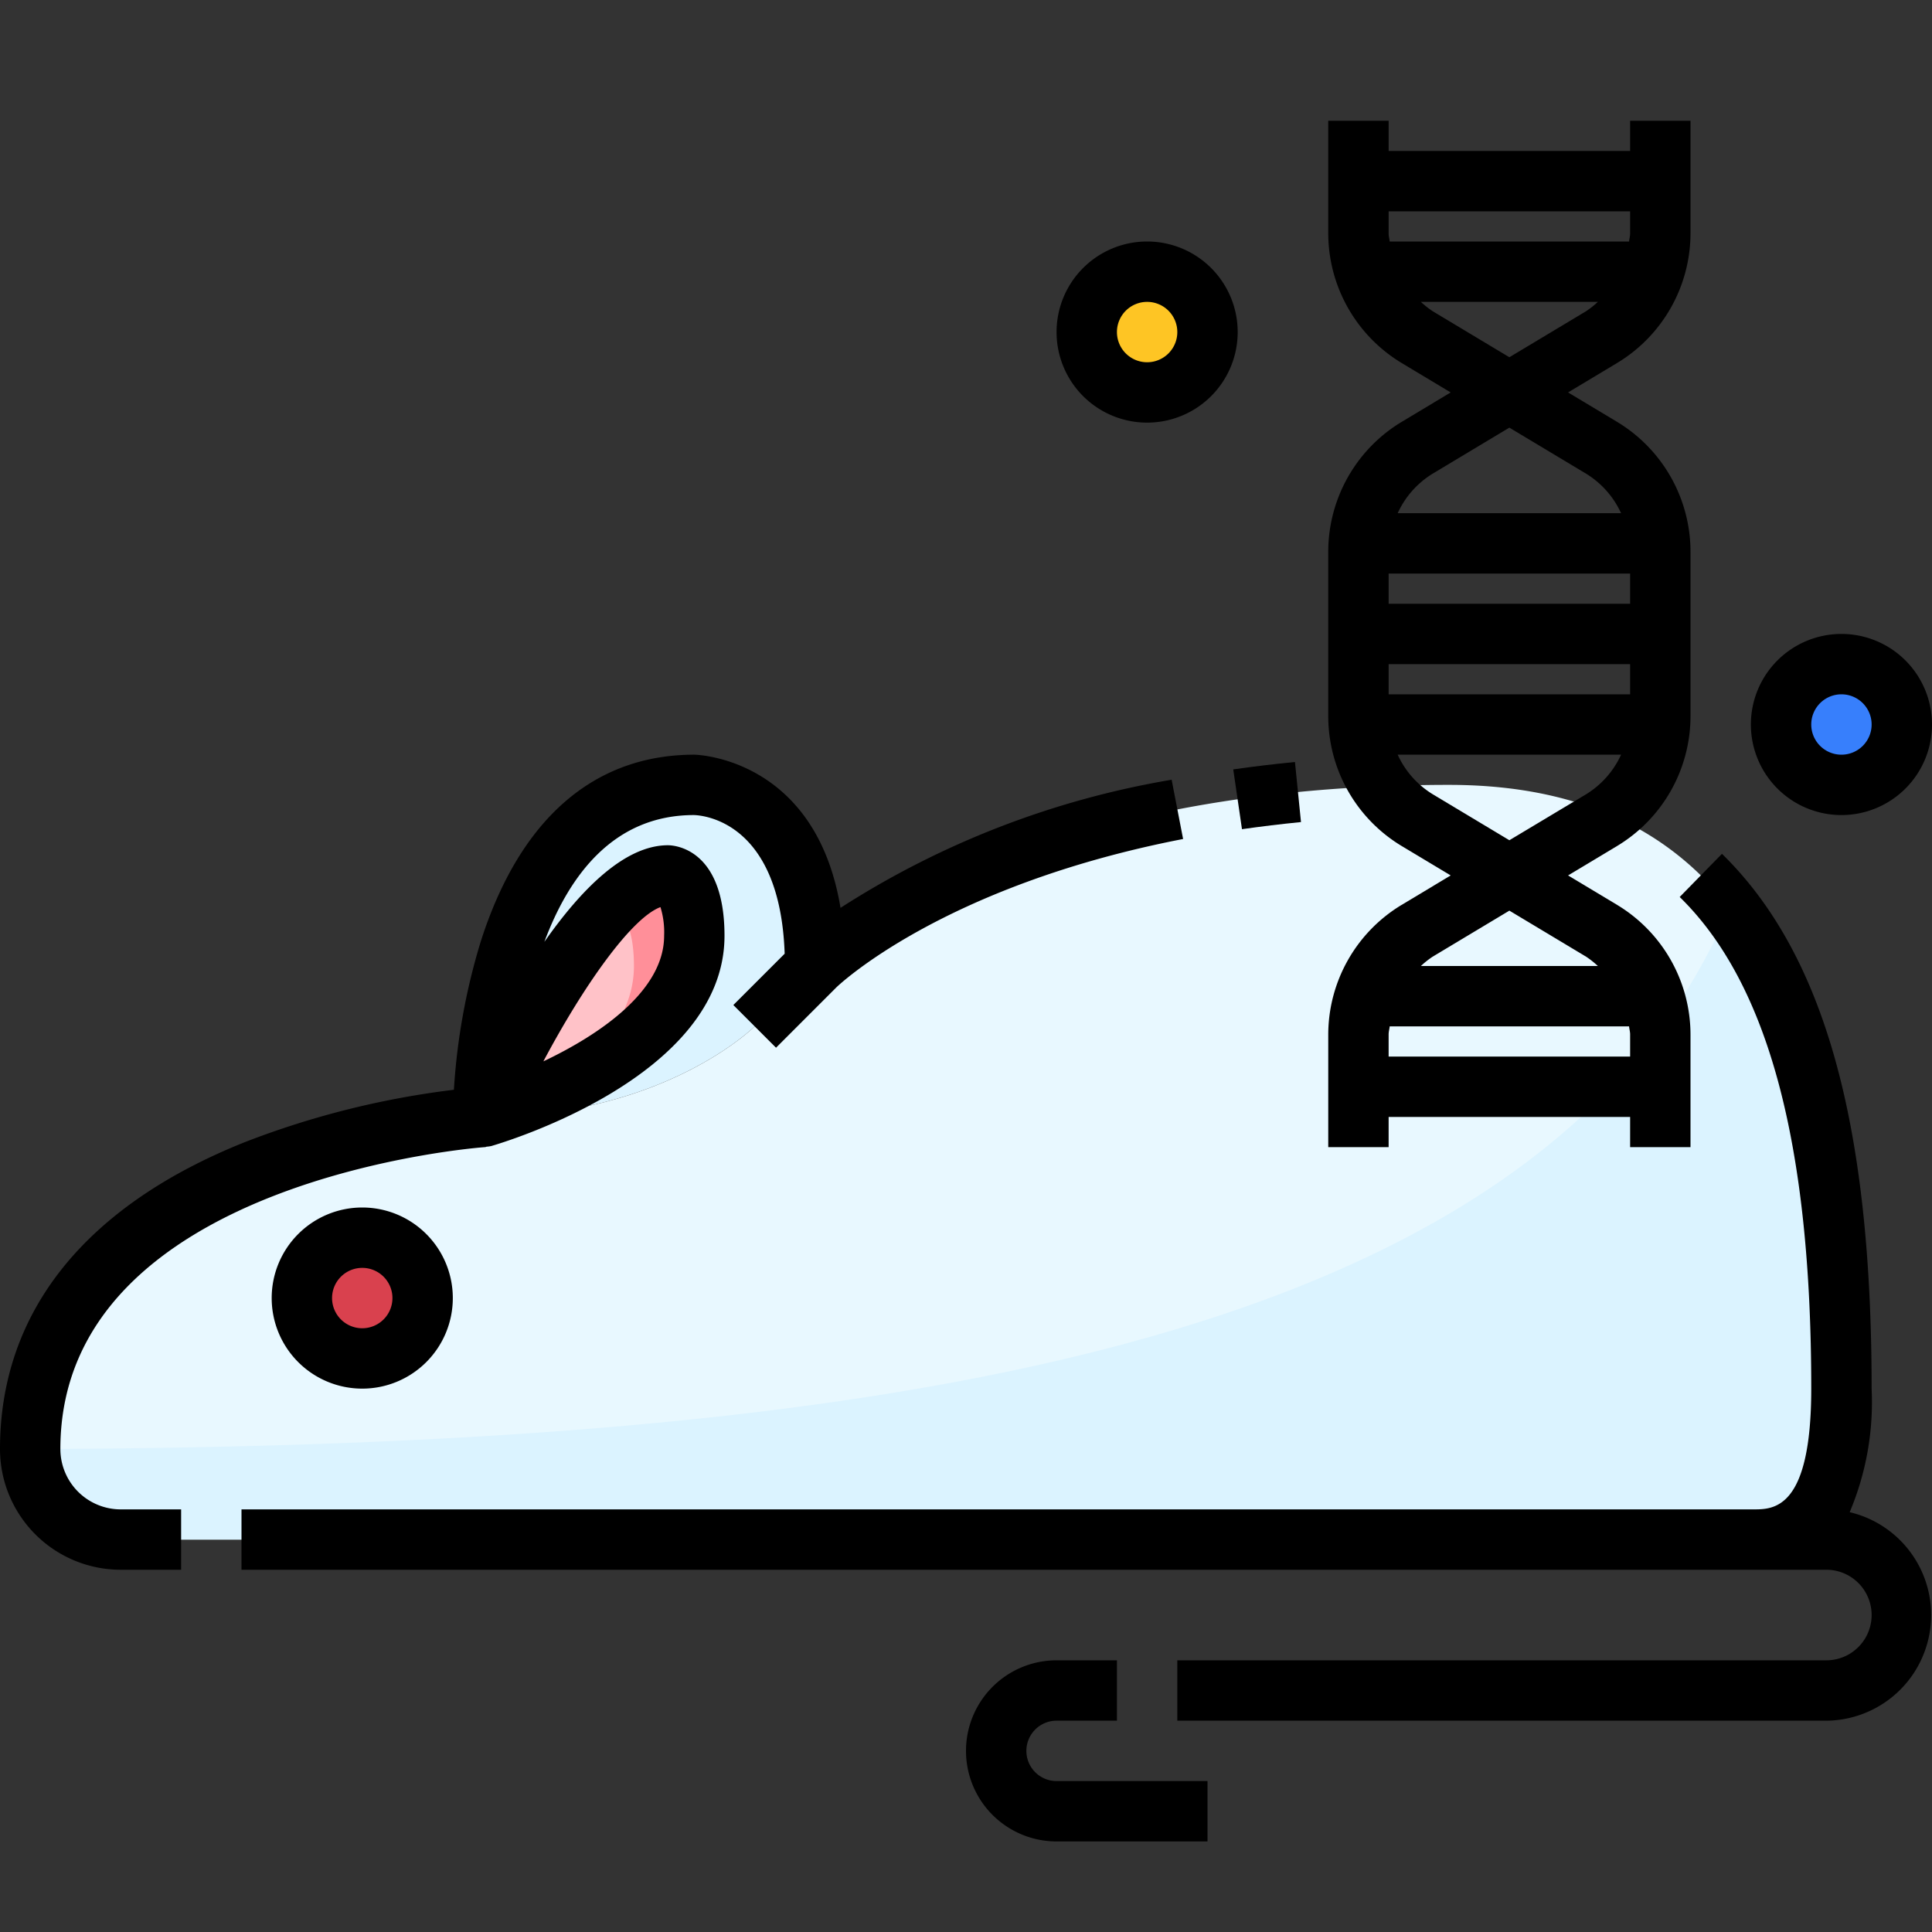
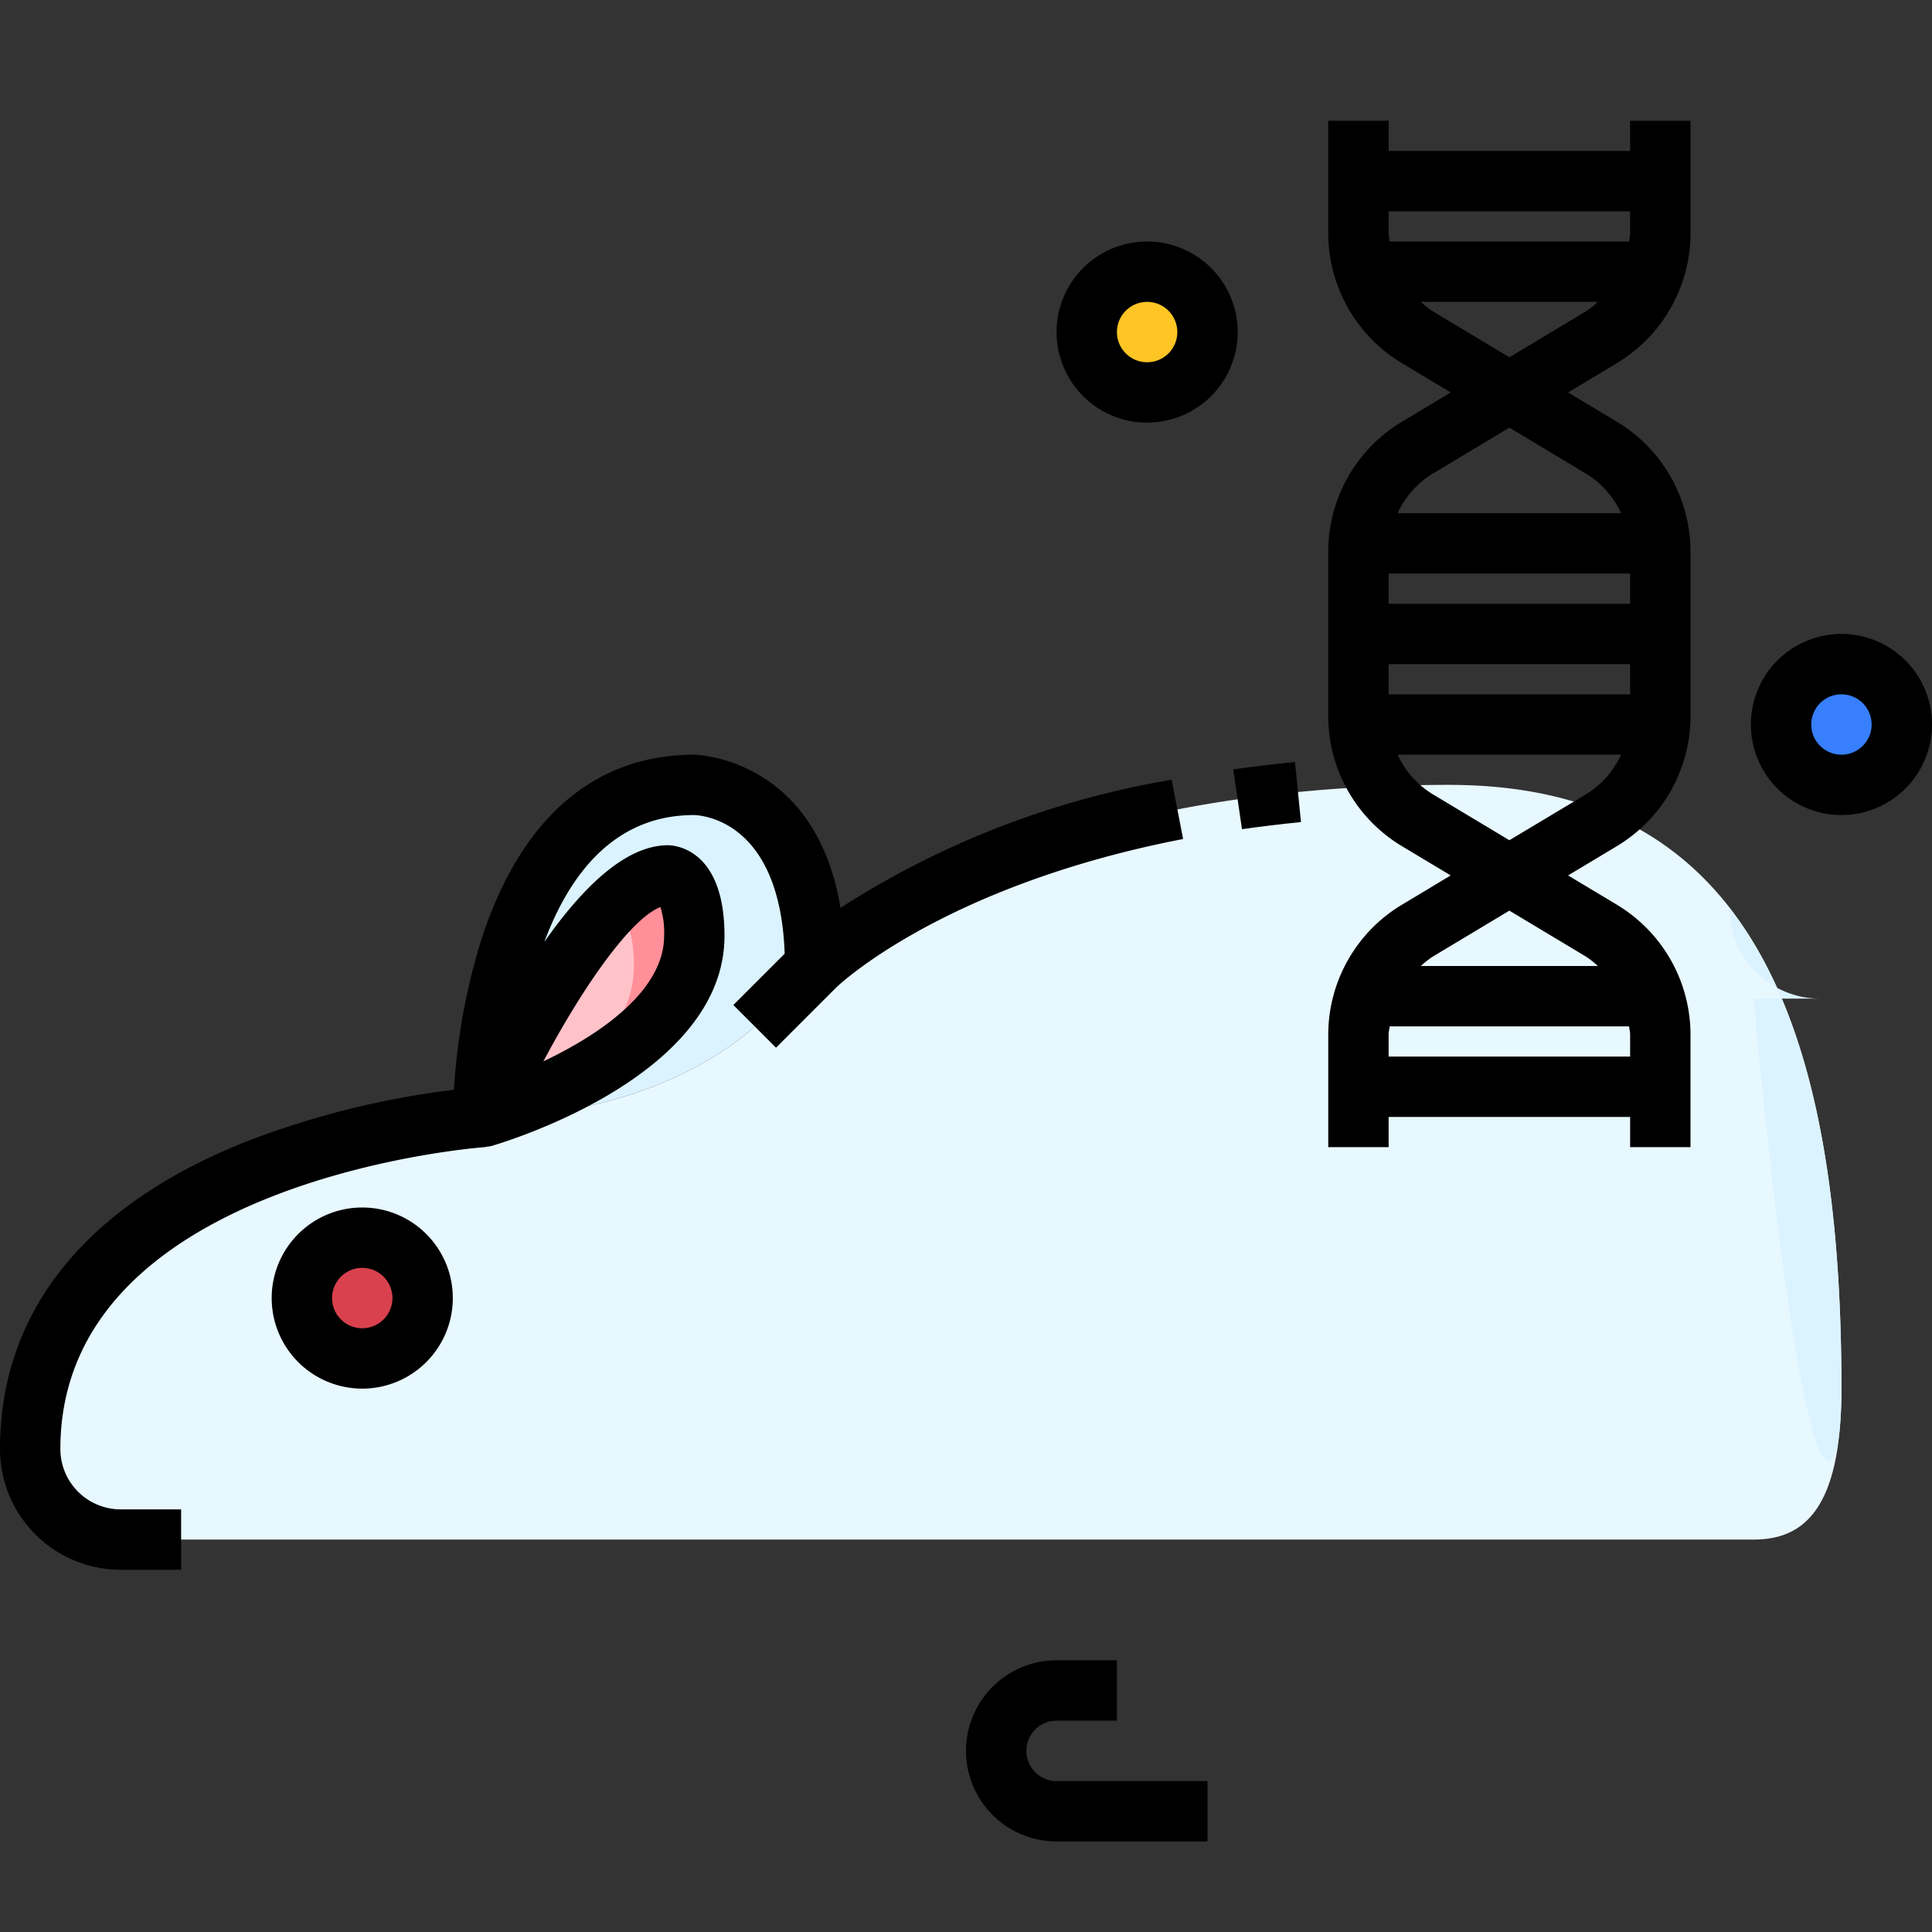
<svg xmlns="http://www.w3.org/2000/svg" viewBox="0 0 64 64">
  <rect x="0" y="0" width="64" height="64" fill="#333333" stroke="none" />
  <g id="_21-Rat" data-name="21-Rat">
    <path d="M23,31c0,4-7,6-7,6s3.5-8,6.12-8C22.12,29,23,29,23,31Z" style="fill:#ffc2c8" />
    <path d="M23,31c0-2-.88-2-.88-2a2.908,2.908,0,0,0-1.846,1.04c.252.1.726.489.726,1.96,0,1.93-1.63,3.389-3.316,4.388C19.755,35.519,23,33.724,23,31Z" style="fill:#ff8f99" />
    <path d="M25,34s-3,3-9,3c0,0,7-2,7-6,0-2-.88-2-.88-2C19.5,29,16,37,16,37s0-11,7-11c0,0,4,0,4,6Z" style="fill:#dbf3ff" />
    <path d="M61,46c0,4-1.25,5-2.91,5H4a3,3,0,0,1-3-3c0-5,3.75-7.75,7.5-9.25A27.727,27.727,0,0,1,16,37c6,0,9-3,9-3l2-2s6-6,21-6C58,26,61,34,61,46ZM14,43a2,2,0,1,0-2,2A2.006,2.006,0,0,0,14,43Z" style="fill:#e8f8ff" />
-     <path d="M57.288,30.08C51.039,44.916,28.294,47.925,1,48v0a3,3,0,0,0,3,3H58.09C59.75,51,61,50,61,46,61,39.127,60.007,33.577,57.288,30.08Z" style="fill:#dbf3ff" />
+     <path d="M57.288,30.08v0a3,3,0,0,0,3,3H58.09C59.75,51,61,50,61,46,61,39.127,60.007,33.577,57.288,30.08Z" style="fill:#dbf3ff" />
    <circle cx="12" cy="43" r="2" style="fill:#d9414e" />
    <circle cx="38" cy="11" r="2" style="fill:#fec524" />
    <circle cx="61" cy="24" r="2" style="fill:#377ffc" />
    <path d="M2,48c0-8.943,13.926-9.993,14.067-10,.021,0,.038-.013.058-.015a1.1,1.1,0,0,0,.15-.021C16.59,37.871,24,35.7,24,31c0-2.916-1.683-3-1.875-3-1.428,0-2.87,1.455-4.092,3.2.822-2.208,2.3-4.2,4.954-4.2.3.008,2.857.207,3.006,4.593l-1.7,1.7,1.414,1.414,2-2h0c.033-.033,3.489-3.363,11.485-4.914l-.38-1.963a29.257,29.257,0,0,0-10.969,4.244C27.016,25.081,23.045,25,23,25c-3.34,0-5.788,2.143-7.078,6.2a21.18,21.18,0,0,0-.886,4.9,28.686,28.686,0,0,0-6.908,1.728C2.811,39.948,0,43.469,0,48a4,4,0,0,0,4,4H6V50H4A2,2,0,0,1,2,48ZM21.879,30.049A2.831,2.831,0,0,1,22,31c0,1.809-2.105,3.26-4,4.159C19.333,32.648,20.919,30.405,21.879,30.049Z" />
    <path d="M41.142,27.468q.942-.135,1.955-.236l-.2-1.99c-.706.069-1.387.152-2.044.245Z" />
    <path d="M9,43a3,3,0,1,0,3-3A3,3,0,0,0,9,43Zm4,0a1,1,0,1,1-1-1A1,1,0,0,1,13,43Z" />
    <path d="M34,58a1,1,0,0,1,1-1h2V55H35a3,3,0,0,0,0,6h5V59H35A1,1,0,0,1,34,58Z" />
-     <path d="M61.273,50.093A9.375,9.375,0,0,0,62,46c0-8.78-1.576-14.409-4.958-17.716l-1.4,1.43C58.575,32.579,60,37.906,60,46c0,4-1.244,4-1.912,4H8v2H60.5a1.5,1.5,0,0,1,0,3H39v2H60.5a3.5,3.5,0,0,0,.773-6.907Z" />
    <path d="M46,37h8v1h2V34.265a5.024,5.024,0,0,0-2.427-4.287L51.944,29l1.629-.978A5.024,5.024,0,0,0,56,23.735v-5.47a5.024,5.024,0,0,0-2.427-4.287L51.944,13l1.629-.978A5.024,5.024,0,0,0,56,7.735V4H54V5H46V4H44V7.735a5.024,5.024,0,0,0,2.427,4.287L48.056,13l-1.629.978A5.024,5.024,0,0,0,44,18.265v5.47a5.024,5.024,0,0,0,2.427,4.287L48.056,29l-1.629.978A5.024,5.024,0,0,0,44,34.265V38h2Zm0-2v-.735c0-.091.027-.176.035-.265h7.93c.008.089.035.174.035.265V35Zm8-16v1H46V19Zm0,3v1H46V22ZM54,7v.735c0,.091-.027.176-.035.265h-7.93C46.027,7.911,46,7.826,46,7.735V7Zm-6.931,3h5.862a2.965,2.965,0,0,1-.388.308L50,11.834l-2.543-1.526A2.965,2.965,0,0,1,47.069,10Zm.388,5.692L50,14.166l2.543,1.526A2.991,2.991,0,0,1,53.7,17H46.3A2.991,2.991,0,0,1,47.457,15.692ZM46.3,25H53.7a2.991,2.991,0,0,1-1.153,1.308L50,27.834l-2.543-1.526A2.991,2.991,0,0,1,46.3,25ZM50,30.166l2.543,1.526a2.965,2.965,0,0,1,.388.308H47.069a2.965,2.965,0,0,1,.388-.308Z" />
    <path d="M38,14a3,3,0,1,0-3-3A3,3,0,0,0,38,14Zm0-4a1,1,0,1,1-1,1A1,1,0,0,1,38,10Z" />
    <path d="M61,27a3,3,0,1,0-3-3A3,3,0,0,0,61,27Zm0-4a1,1,0,1,1-1,1A1,1,0,0,1,61,23Z" />
  </g>
</svg>